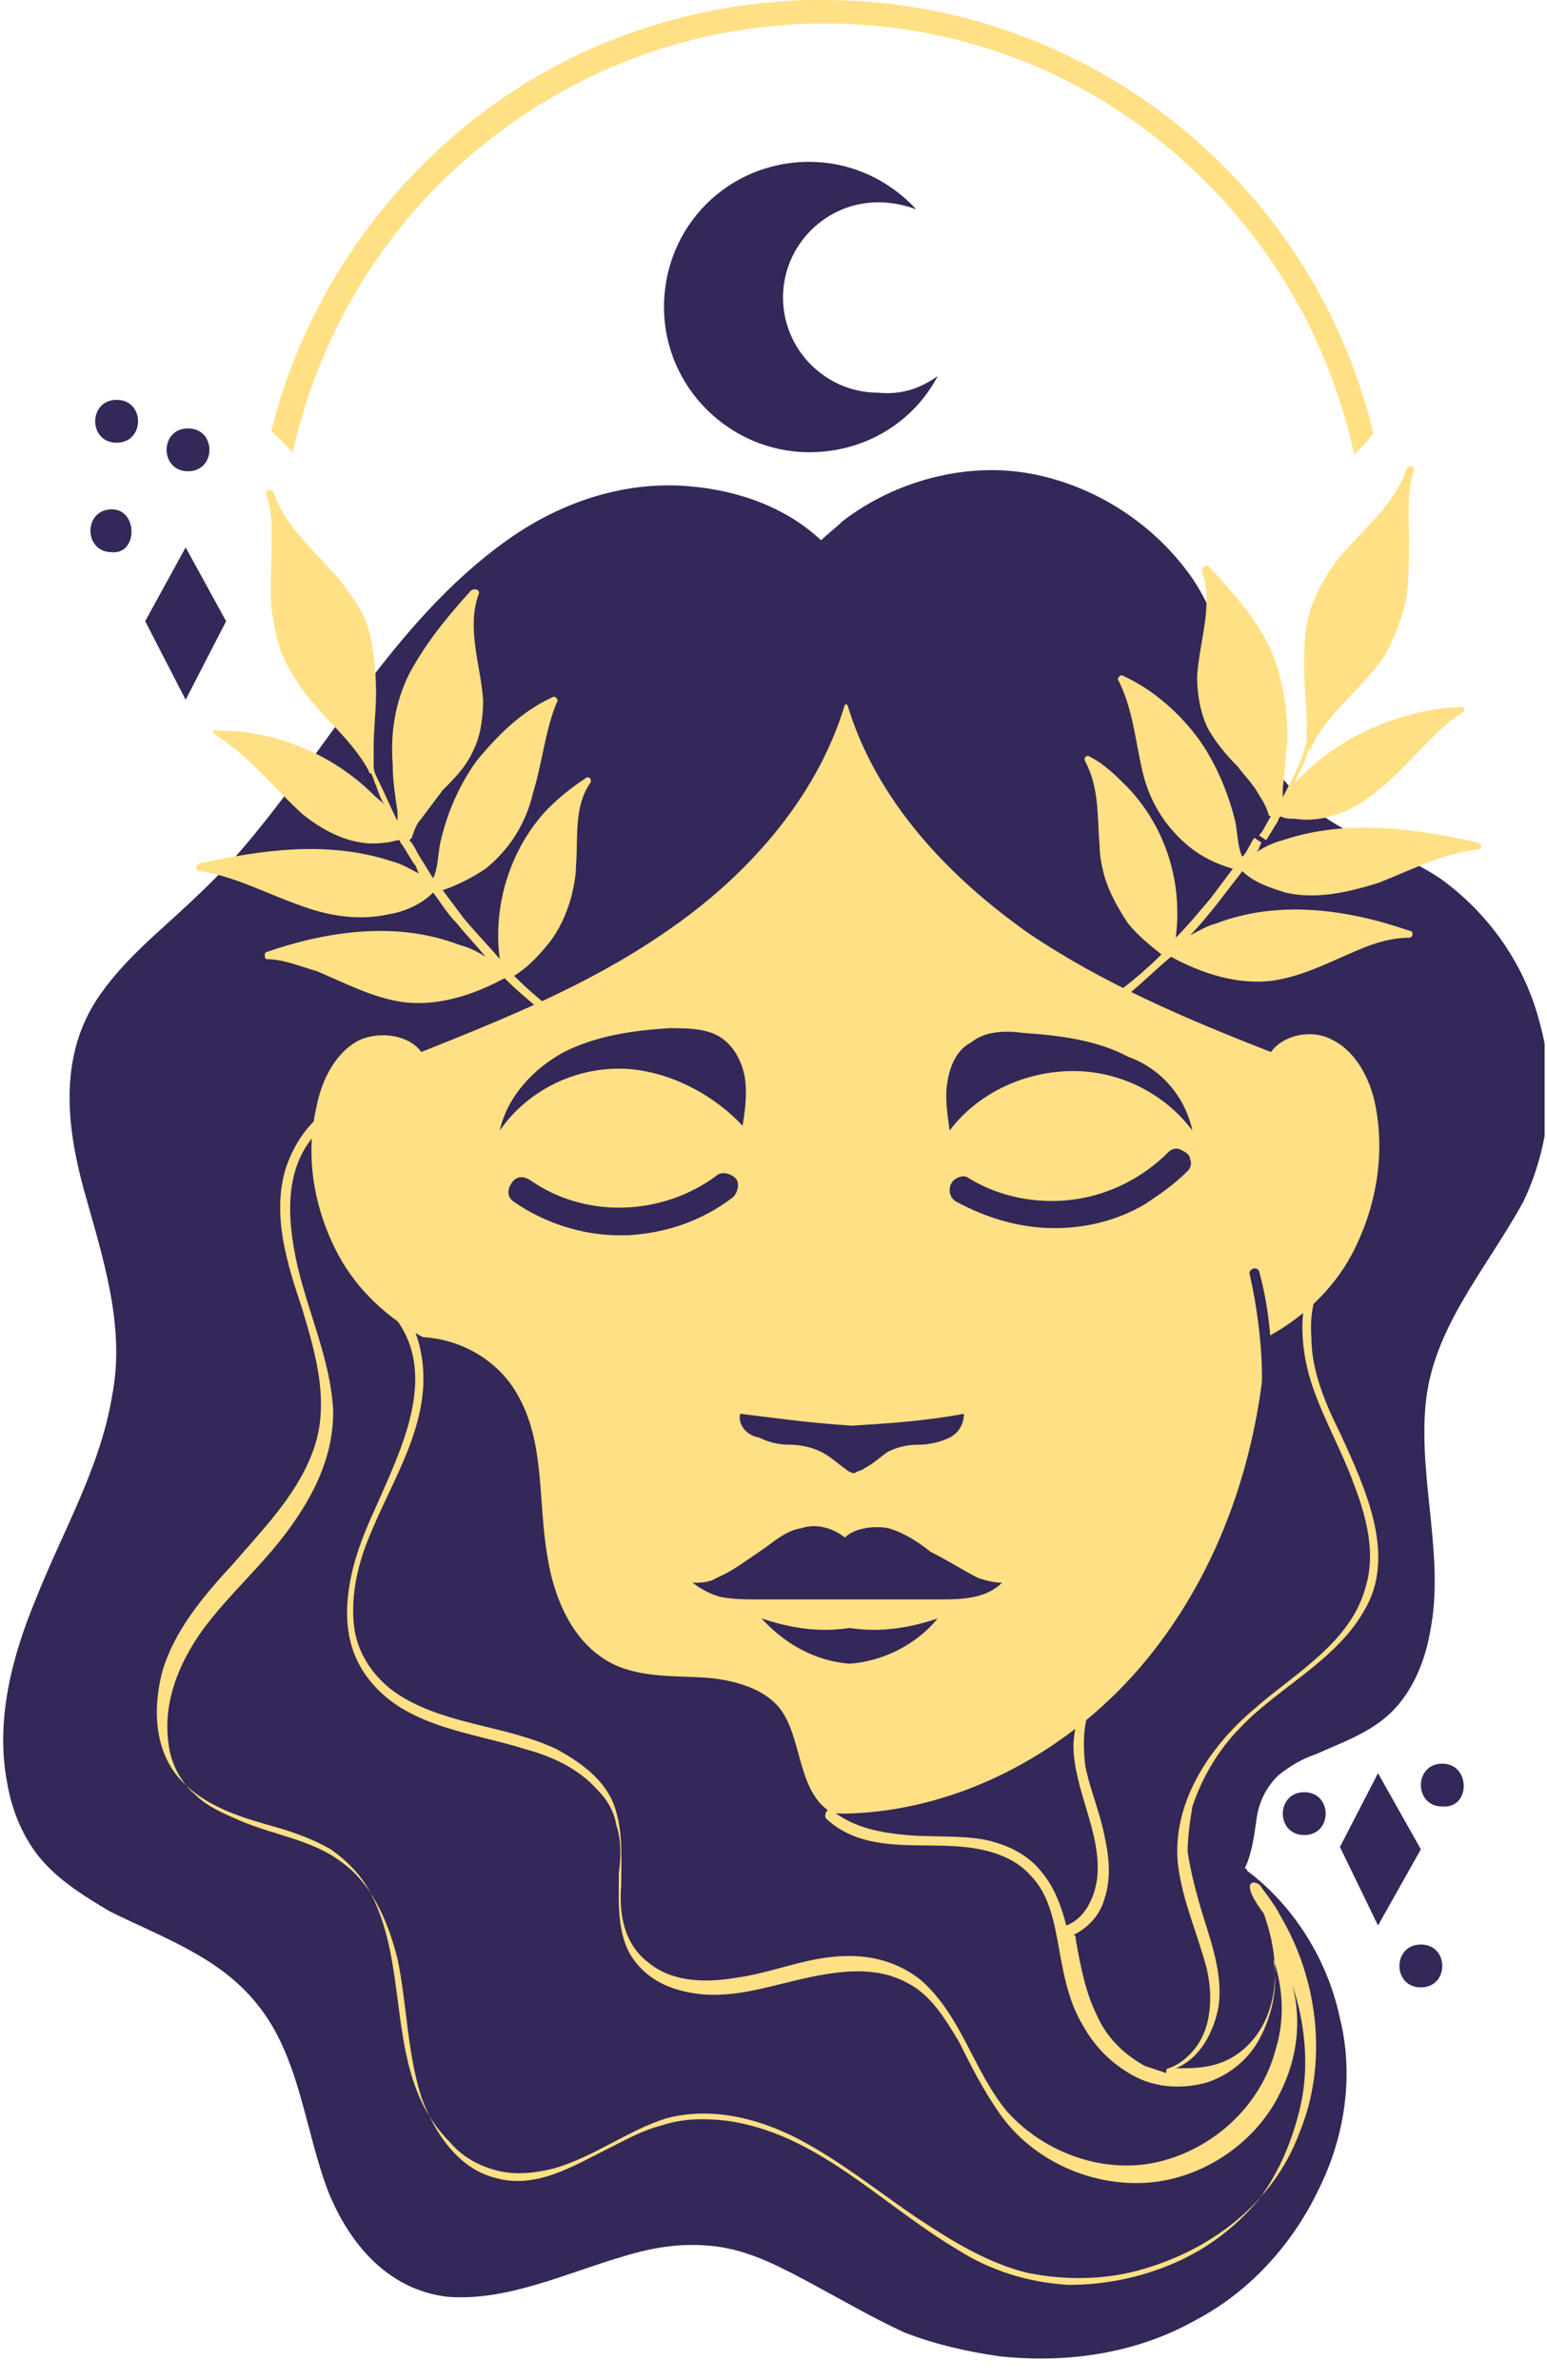
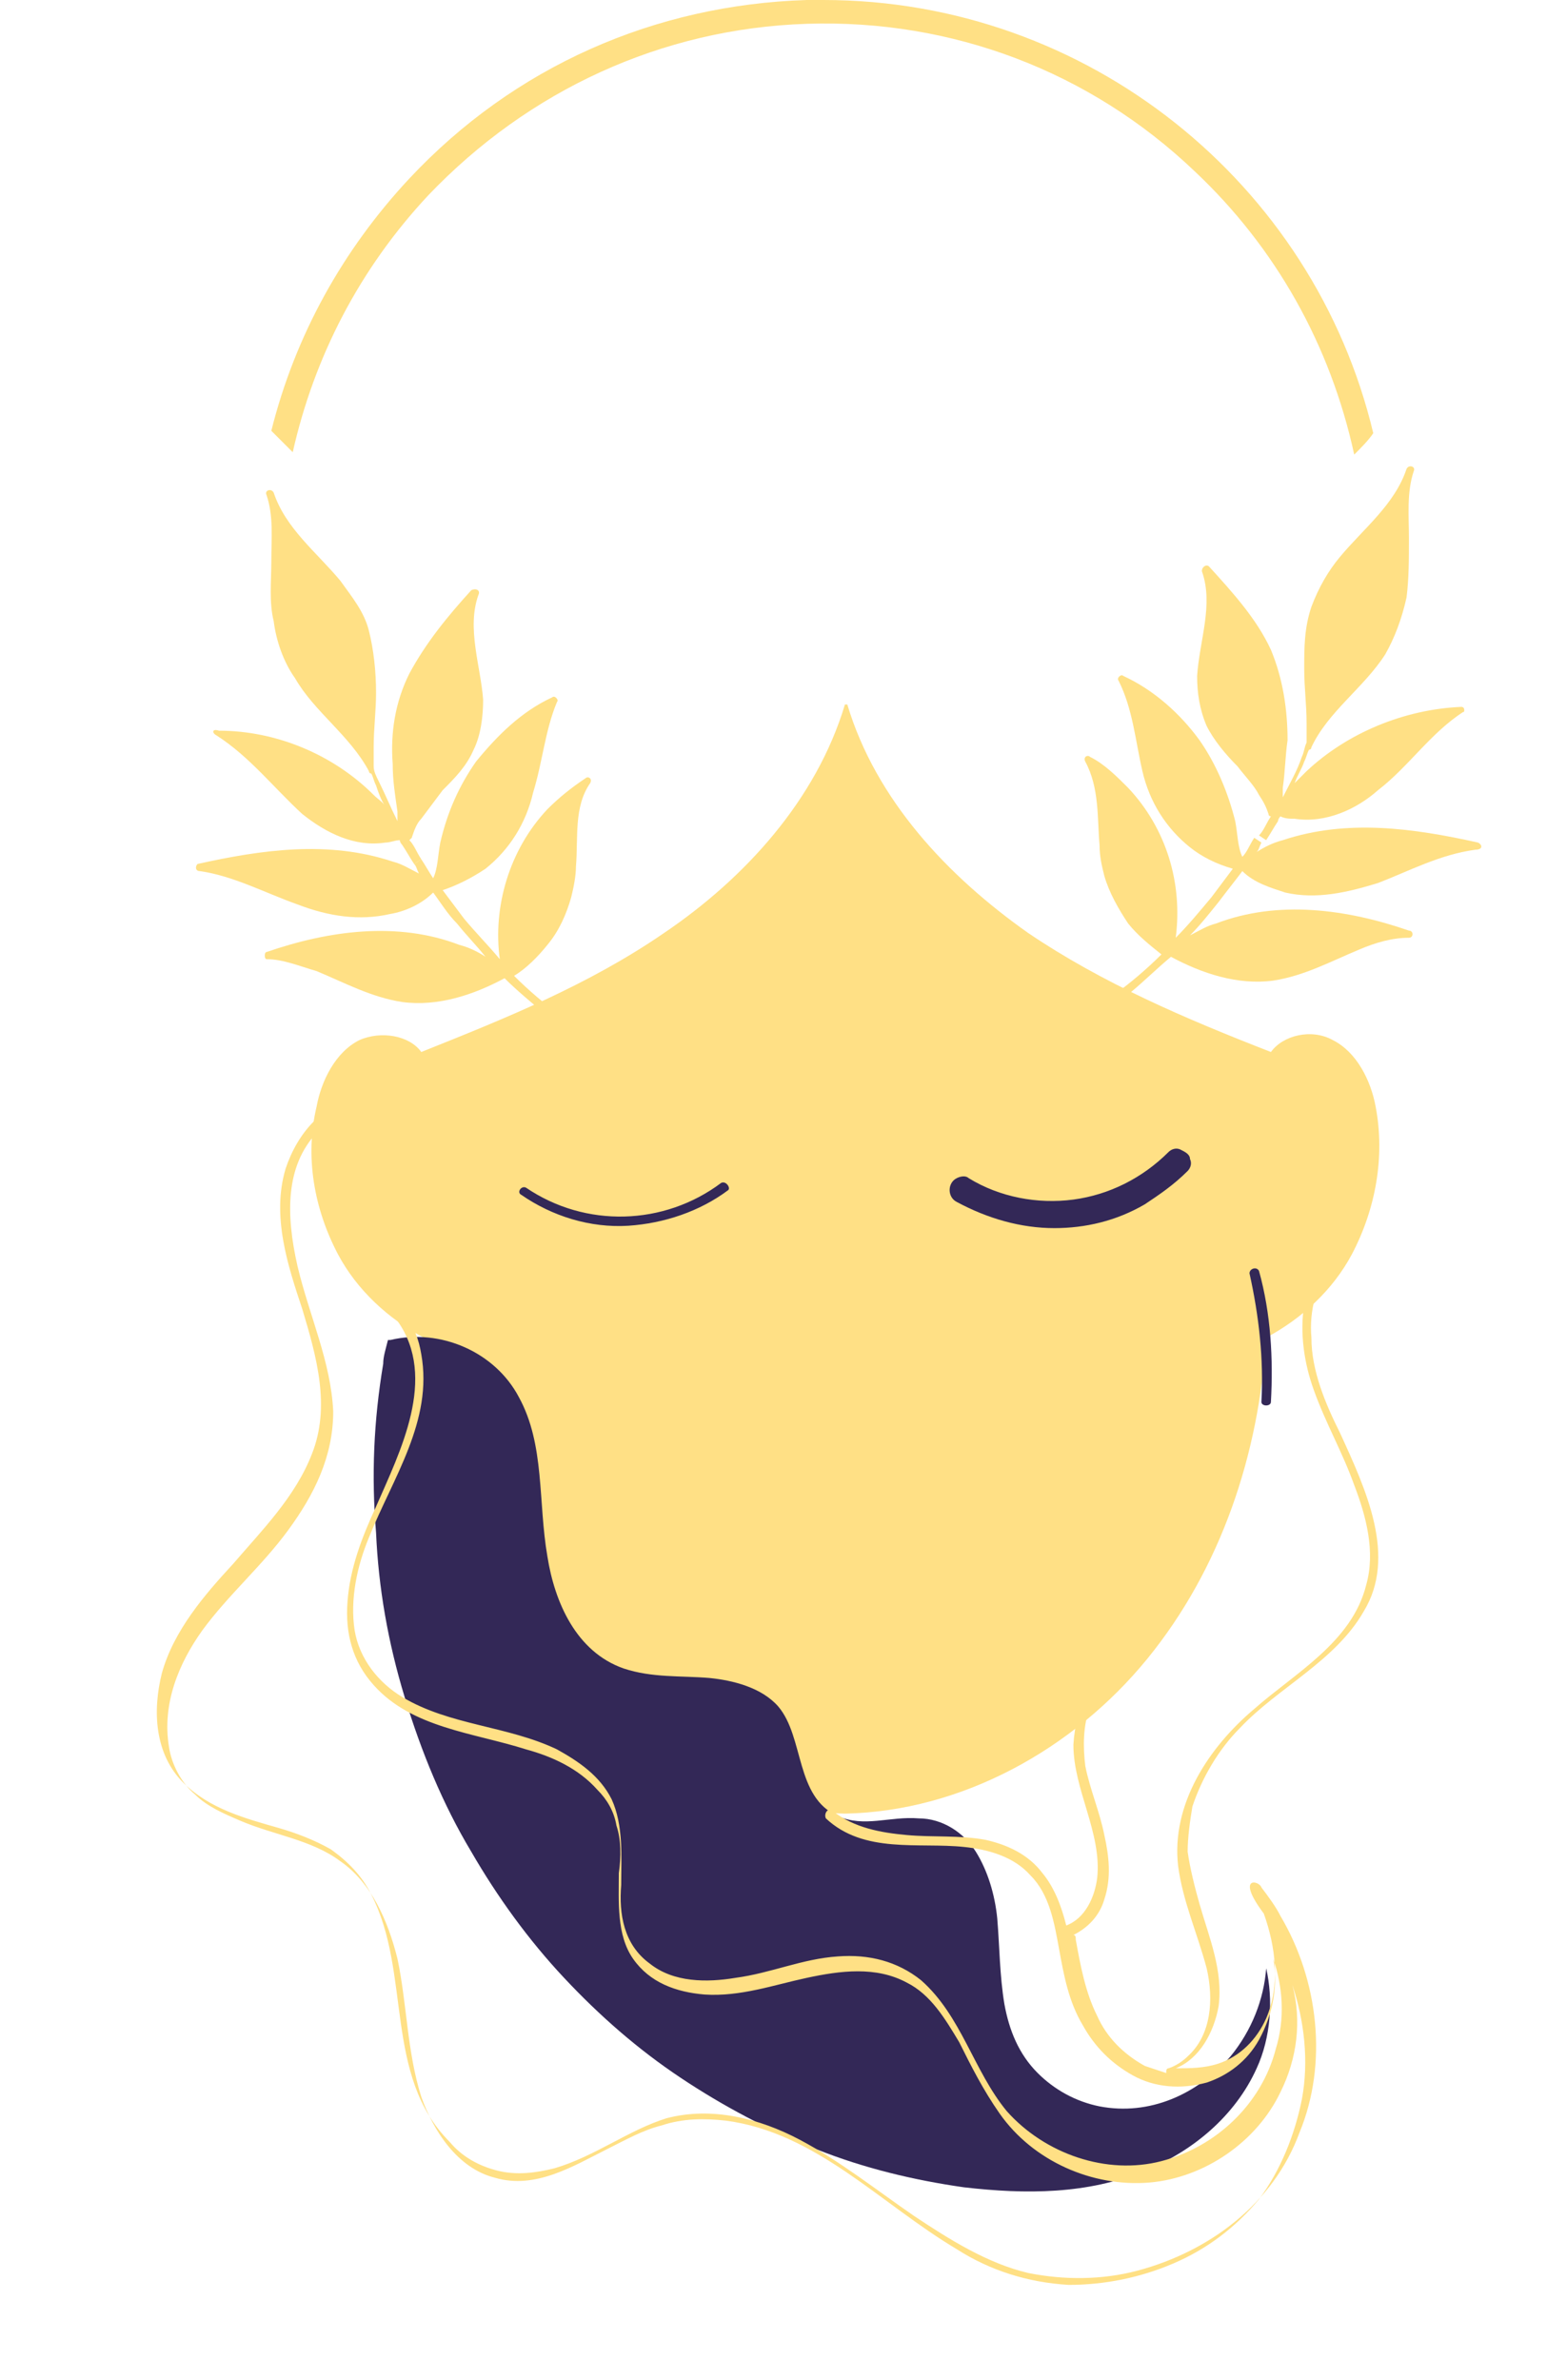
<svg xmlns="http://www.w3.org/2000/svg" width="65" height="100" fill="none">
  <g clip-path="url(#a)">
    <path d="M57.7 18.2C55.2 7.7 45.7 0 34.6 0h-.7c-6.4.2-12.3 2.8-16.7 7.5-2.8 3-4.8 6.6-5.8 10.6l.9.9c.9-4 2.8-7.7 5.7-10.8 4.2-4.4 9.8-7 15.9-7.2C40 .8 45.8 3 50.2 7.2c3.4 3.2 5.7 7.3 6.7 11.9.3-.3.6-.6.8-.9Z" fill="#FFE085" />
-     <path d="M59.9 59c-.3 3.2.8 6.4.2 9.5-.2 1.2-.7 2.5-1.6 3.4-.9.9-2.1 1.3-3.2 1.8-.6.2-1.1.5-1.6.9-.5.5-.8 1.1-.9 1.8-.1.7-.2 1.5-.5 2.1 0 0 .1 0 .1.1 2 1.5 3.4 3.8 3.9 6.2.6 2.4.2 5-.9 7.2-1.1 2.3-2.9 4.3-5.2 5.5-2.5 1.4-5.4 1.8-8.2 1.5-1.4-.2-2.7-.5-4-1-1.3-.6-2.5-1.3-3.8-2-1.3-.7-2.6-1.4-4-1.6-1.4-.2-2.7 0-4 .4-2.4.7-4.9 1.9-7.4 1.7-2.5-.3-4.1-2.2-5-4.4-1-2.6-1.2-5.7-3-7.9-1.6-2-4-2.8-6.2-3.9-1-.6-2-1.2-2.8-2.1C1 77.3.5 76.1.3 74.9c-.5-2.6.2-5.3 1.2-7.7 1.1-2.8 2.7-5.5 3.2-8.5.6-3-.4-5.9-1.2-8.8-.7-2.6-1-5.4.5-7.8.7-1.1 1.7-2.1 2.7-3 1.1-1 2.1-1.9 3.1-3 3.9-4.4 6.6-9.9 11.5-13.4 2.1-1.5 4.6-2.4 7.2-2.3 2.2.1 4.4.8 6 2.3.3-.3.6-.5.9-.8 2.2-1.7 5.2-2.5 7.9-2s5.2 2.1 6.8 4.4c1.6 2.4 1.8 5.3 3.3 7.7.8 1.3 1.9 2.2 3.2 2.9 1.3.7 2.7 1.2 3.9 2 2.1 1.5 3.6 3.7 4.2 6.1.7 2.5.4 5.2-.7 7.5-1.6 2.9-3.8 5.3-4.1 8.5Z" fill="#332857" />
    <path d="M56.801 52.7c-.8 1.5-2.1 2.7-3.6 3.5-.3 4.9-1.9 9.7-5 13.5-3.1 3.8-7.8 6.4-12.7 6.5-4.9-.1-9.6-2.7-12.7-6.5-3.1-3.8-4.6-8.6-5-13.5-1.5-.8-2.8-2-3.6-3.5-1-1.9-1.4-4.1-.9-6.2.2-1.1.8-2.3 1.8-2.8.9-.4 2.1-.2 2.6.5 3.5-1.4 7-2.8 10.2-5 3.4-2.3 6.4-5.6 7.6-9.6h.1c1.2 4 4.2 7.2 7.6 9.6 3.1 2.1 6.6 3.6 10.2 5 .5-.7 1.7-1 2.6-.5 1 .5 1.6 1.7 1.8 2.8.4 2.1 0 4.3-1 6.2Z" fill="#FFE085" />
-     <path d="M39.4 68c-.9 1.1-2.3 1.8-3.7 1.9-1.4-.1-2.7-.8-3.7-1.9 1.2.4 2.4.6 3.7.4 1.3.2 2.5 0 3.7-.4ZM26 44.9c-2 0-3.9 1-5 2.6.3-1.4 1.4-2.6 2.7-3.3 1.4-.7 2.9-.9 4.4-1 .8 0 1.6 0 2.2.4.6.4.9 1.1 1 1.7.1.7 0 1.4-.1 2-1.3-1.4-3.3-2.4-5.2-2.4ZM31.101 59.4c1.6.2 3.1.4 4.7.5 1.6-.1 3.1-.2 4.7-.5 0 .4-.2.8-.6 1-.4.2-.9.3-1.3.3-.5 0-.9.1-1.3.3-.3.2-.6.5-1 .7-.1.1-.3.1-.4.2-.1 0-.3-.1-.4-.2-.3-.2-.6-.5-1-.7-.4-.2-.9-.3-1.3-.3-.5 0-.9-.1-1.3-.3-.6-.1-.9-.6-.8-1ZM50.101 47.5c-1.2-1.6-3.1-2.5-5-2.5-2 0-4 .9-5.2 2.5-.1-.7-.2-1.4-.1-2 .1-.7.4-1.4 1-1.7.6-.5 1.5-.5 2.2-.4 1.5.1 3.1.3 4.4 1 1.4.5 2.4 1.7 2.7 3.1ZM41.1 66.3c.3.1.7.2 1 .2-.3.3-.7.5-1.2.6-.5.1-1 .1-1.6.1h-7.4c-.5 0-1.1 0-1.6-.1-.4-.1-.8-.3-1.2-.6.3 0 .7 0 1-.2.7-.3 1.2-.7 1.8-1.1.6-.4 1.1-.9 1.8-1 .6-.2 1.3 0 1.8.4.4-.4 1.2-.5 1.8-.4.7.2 1.3.6 1.8 1 .8.4 1.4.8 2 1.1Z" fill="#332857" />
    <path d="M52.801 86.9c-.9 2-2.7 3.5-4.7 4.3-2.4 1-5 1-7.6.7-2.1-.3-4.2-.8-6.2-1.6s-3.9-1.8-5.7-3c-1.8-1.2-3.4-2.6-4.9-4.2-1.5-1.6-2.8-3.4-3.9-5.3-1.2-2-2.1-4.2-2.8-6.5-.7-2.3-1.1-4.6-1.2-6.9-.2-2.4-.1-4.7.3-7.1 0-.3.1-.6.2-1h.1c2.1-.5 4.4.5 5.4 2.4 1.1 2 .8 4.4 1.2 6.7.3 1.9 1.2 4 3.2 4.7 1.2.4 2.4.3 3.6.4 1 .1 2.2.4 2.9 1.2 1.1 1.3.7 3.8 2.5 4.6 1.1.5 2.2 0 3.4.1 1 0 1.9.6 2.4 1.4.5.8.8 1.8.9 2.8.1 1.2.1 2.4.3 3.6.2 1.1.6 2.1 1.4 2.9.7.7 1.6 1.2 2.6 1.4 2.1.4 4.1-.5 5.5-2.1.9-1.1 1.4-2.4 1.5-3.7.3 1.3.2 2.9-.4 4.2ZM30.301 49.7c-2.4 1.8-5.7 1.9-8.2.2-.2-.1-.4.2-.2.3 1.3.9 2.9 1.4 4.5 1.3 1.5-.1 3-.6 4.2-1.5.1-.1-.1-.4-.3-.3Z" fill="#332857" />
-     <path d="M26 51.9c-1.5 0-3.1-.5-4.4-1.4-.3-.2-.3-.5-.1-.8.2-.3.5-.3.8-.1 2.3 1.6 5.5 1.5 7.8-.2.2-.2.6-.1.8.1.2.2.1.6-.1.8-1.3 1-2.8 1.5-4.4 1.6H26ZM49.4 48.7c-1.1 1.1-2.6 1.9-4.2 2.1-1.6.2-3.3-.2-4.7-1-.2-.1-.4.2-.2.3 2.3 1.4 5.2 1.4 7.6.2.6-.4 1.2-.8 1.8-1.3.1-.2-.1-.5-.3-.3Z" fill="#332857" />
    <path d="M44.3 51.6c-1.4 0-2.8-.4-4.1-1.1-.2-.1-.3-.3-.3-.5s.1-.4.3-.5c.2-.1.4-.1.5 0 1.3.8 2.9 1.1 4.4.9 1.5-.2 2.9-.9 4-2 .1-.1.3-.2.5-.1s.4.2.4.4c.1.2 0 .4-.1.5-.6.6-1.2 1-1.8 1.4-1.2.7-2.5 1-3.8 1ZM52.9 53.4c-.1-.2-.4-.1-.4.1.4 1.8.6 3.6.5 5.4 0 .2.4.2.4 0 .1-1.8 0-3.7-.5-5.5Z" fill="#332857" />
    <path d="M56.301 60.2c-.6-1.2-1.2-2.6-1.2-4-.1-1.1.2-2.4 1-3.2l.6-.6c.2-.1 0-.5-.2-.3-.9.6-1.5 1.6-1.7 2.7-.2 1.2 0 2.5.4 3.6.5 1.4 1.2 2.6 1.7 4 .5 1.3.9 2.8.5 4.2-.6 2.4-3 3.7-4.7 5.2-1.9 1.6-3.5 4-3.2 6.6.2 1.5.8 2.8 1.2 4.3.3 1.3.2 2.8-.8 3.7-.2.2-.5.4-.8.5-.1 0-.1.1-.1.2l-.9-.3c-.9-.5-1.6-1.2-2-2.1-.5-1-.7-2.1-.9-3.2 0-.1 0-.2-.1-.2.6-.3 1.1-.8 1.3-1.5.3-.9.2-1.8 0-2.7-.2-1-.6-1.9-.8-2.9-.1-.8-.1-1.7.2-2.5.3-.9.9-1.7 1.6-2.3.2-.2-.1-.4-.3-.3-1.2 1-1.9 2.6-2 4.2 0 1.9 1.2 3.7 1 5.6-.1.8-.5 1.7-1.3 2-.2-.8-.5-1.6-1-2.2-.6-.8-1.5-1.2-2.4-1.4-1.1-.2-2.2-.1-3.3-.2-1.1-.1-2.2-.3-3.1-1-.2-.2-.4.1-.3.3 1.6 1.5 3.9 1 5.8 1.2 1 .1 2.1.4 2.8 1.2.8.8 1 2 1.2 3.1.2 1.1.4 2.2 1 3.2.5.9 1.2 1.6 2.1 2.1.9.5 2 .6 3.1.3.9-.3 1.7-.9 2.2-1.8.6-1.1.8-2.3.6-3.4.4 1.2.5 2.5.1 3.8-.6 2.3-2.5 4.1-4.8 4.7-2.3.6-4.9-.3-6.5-2.1-1.4-1.7-1.9-4-3.6-5.5-1-.8-2.2-1.1-3.5-1-1.5.1-2.8.7-4.3.9-1.2.2-2.6.2-3.6-.6-1.1-.8-1.3-2.1-1.2-3.3 0-1.2.1-2.5-.4-3.6-.5-1-1.4-1.6-2.3-2.1-2.1-1-4.5-1-6.5-2.2-1-.6-1.8-1.6-2-2.8-.2-1.3.1-2.7.6-3.9 1-2.5 2.7-4.9 2.2-7.7-.1-.6-.3-1.2-.7-1.6-.1-.2-.5 0-.3.2 1.7 2.4.1 5.5-.9 7.8-.6 1.3-1.1 2.6-1.2 4-.1 1.3.2 2.5 1.1 3.5 1.6 1.8 4.2 2 6.4 2.7 1.1.3 2.2.8 3 1.7.4.4.7.9.8 1.5.2.6.2 1.3.1 2 0 1.2-.1 2.6.6 3.6s1.8 1.4 3 1.5c1.5.1 2.9-.4 4.3-.7 1.4-.3 2.9-.5 4.2.2 1 .5 1.6 1.5 2.2 2.5.5 1 1 2 1.7 3 1.4 2 3.9 3.1 6.3 2.9 2.3-.2 4.5-1.7 5.5-3.8.7-1.4.9-3 .5-4.5.5 1.5.7 3.2.4 4.8-.3 1.5-.9 3-1.8 4.2-1 1.2-2.2 2.1-3.6 2.7-1.4.6-2.9.9-4.4.9-1.7-.1-3.3-.6-4.7-1.5-3.2-1.9-5.9-4.9-9.7-5.4-.9-.1-1.8-.1-2.7.2-.8.2-1.5.6-2.3 1-1.4.7-3 1.7-4.7 1.2-1.6-.4-2.6-2-3.1-3.4-.6-1.9-.6-3.9-1-5.8-.4-1.6-1.1-3.2-2.4-4.1-1.2-.9-2.8-1.1-4.2-1.7-.7-.3-1.4-.6-1.9-1.1-.6-.5-1-1.3-1.1-2-.3-1.8.4-3.5 1.4-4.9 1.1-1.5 2.5-2.7 3.6-4.2s1.9-3.1 1.9-5c-.1-2.1-1-4-1.5-6.1-.5-2.2-.5-4.2.8-5.6.5-.6 1.2-1 1.9-1.1.2 0 .2-.4 0-.4-1.6.2-2.7 1.5-3.2 3-.6 2 .1 4.1.7 5.9.6 2 1.2 4.1.4 6.1-.7 1.8-2.1 3.2-3.3 4.6-1.2 1.3-2.5 2.8-3 4.6-.4 1.6-.3 3.4.9 4.6 1.1 1.1 2.6 1.5 4 1.9.7.2 1.5.5 2.2.9.7.5 1.3 1.1 1.7 1.9 1.7 3.3.5 7.6 3.3 10.4.5.6 1.2 1 2 1.2.8.2 1.6.1 2.4-.1 1.7-.5 3.1-1.6 4.7-2.1 1.9-.5 3.9 0 5.6.9 1.7.9 3.2 2.1 4.8 3.2 1.5 1 3.1 2 4.8 2.4 1.5.3 3.1.3 4.6-.1 3-.8 5.7-2.8 6.8-5.8 1.2-2.9.8-6.4-.8-9.1-.2-.4-.5-.8-.8-1.2-.1-.3-1.1-.5.1 1.1.5 1.4.7 3 .1 4.4-.4.9-1.1 1.6-2 1.9-.6.2-1.2.2-1.8.2 1-.4 1.6-1.5 1.8-2.6.2-1.5-.4-2.9-.8-4.3-.2-.7-.4-1.5-.5-2.2 0-.6.1-1.3.2-1.9.4-1.2 1.1-2.4 2-3.3 1.6-1.7 4-2.8 5.2-4.9 1.4-2.3.1-5.1-1-7.5ZM9.1 30.9c1.4.9 2.4 2.2 3.6 3.3 1 .8 2.2 1.4 3.5 1.2.2 0 .4-.1.6-.1 0 .1.1.2.1.2.2.3.3.5.5.8l.3-.2c-.2-.3-.3-.6-.5-.8l.1-.1c.1-.3.2-.6.4-.8l.9-1.2c.5-.5 1-1 1.3-1.7.3-.6.4-1.4.4-2.1-.1-1.4-.7-3-.2-4.4.1-.2-.1-.3-.3-.2-1 1.1-1.9 2.2-2.6 3.5-.6 1.2-.8 2.5-.7 3.8 0 .7.1 1.3.2 2v.4c-.3-.6-.5-1.1-.8-1.7-.1-.2-.2-.4-.2-.6V31.4c0-.8.1-1.5.1-2.3 0-.9-.1-1.8-.3-2.6-.2-.8-.7-1.4-1.2-2.1-1-1.2-2.3-2.2-2.8-3.7-.1-.2-.4-.1-.3.1.3.9.2 1.8.2 2.8 0 .8-.1 1.7.1 2.5.1.8.4 1.7.9 2.4.8 1.4 2.3 2.4 3.1 3.9 0 0 0 .1.1.1.1.2.1.3.2.5.1.3.2.6.4.9-.1-.2-.3-.3-.5-.5-1.7-1.7-4.1-2.7-6.5-2.7-.3-.1-.3.1-.1.2Z" fill="#FFE085" />
    <path d="M8.4 36.6c1.4.2 2.7.9 4.1 1.4 1.3.5 2.6.7 3.9.4.6-.1 1.3-.4 1.8-.9.3.4.6.9 1 1.3.4.5.8.9 1.2 1.4-.3-.2-.7-.4-1.1-.5-2.6-1-5.5-.6-8.1.3-.1 0-.1.3 0 .3.7 0 1.4.3 2.1.5 1.2.5 2.3 1.1 3.6 1.3 1.5.2 3-.3 4.3-1 .5.5 1.1 1 1.7 1.5.2.1.3.3.5.4l.2-.3c-.7-.5-1.4-1.1-2-1.7.5-.3 1-.8 1.4-1.3.5-.6.8-1.3 1-2 .1-.4.2-.9.2-1.3.1-1.2-.1-2.5.6-3.5.1-.2-.1-.3-.2-.2-.6.4-1.1.8-1.6 1.3-1.6 1.7-2.3 4.1-2 6.3-.5-.6-1-1.1-1.5-1.7l-.9-1.2c.6-.2 1.2-.5 1.8-.9 1-.8 1.7-1.9 2-3.2.4-1.3.5-2.6 1-3.8.1-.1-.1-.3-.2-.2-1.3.6-2.3 1.6-3.2 2.7-.7 1-1.2 2.1-1.5 3.4-.1.5-.1 1.1-.3 1.5-.2-.3-.3-.5-.5-.8l-.3.2c.1.1.1.2.2.4-.4-.2-.7-.4-1.1-.5-2.7-.9-5.5-.5-8.2.1-.1.1-.1.3.1.3ZM61.399 29.7c-2.4.1-4.8 1.1-6.5 2.7l-.5.5c.1-.3.3-.6.4-.9.1-.2.1-.3.2-.5 0 0 .1 0 .1-.1.7-1.5 2.2-2.5 3.1-3.9.4-.7.7-1.5.9-2.4.1-.8.1-1.6.1-2.5 0-.9-.1-1.9.2-2.8.1-.2-.2-.3-.3-.1-.5 1.5-1.8 2.5-2.8 3.7-.5.6-.9 1.3-1.2 2.1-.3.9-.3 1.7-.3 2.6 0 .8.1 1.5.1 2.3V31.2c-.1.2-.1.4-.2.6-.2.6-.5 1.1-.8 1.7v-.4c.1-.7.1-1.3.2-2 0-1.3-.2-2.6-.7-3.8-.6-1.3-1.6-2.4-2.6-3.5-.1-.1-.3 0-.3.2.5 1.4-.1 2.9-.2 4.4 0 .7.1 1.4.4 2.1.3.6.8 1.2 1.3 1.7.3.4.7.8.9 1.2.2.3.3.5.4.8 0 .1.1.1.1.1-.2.3-.3.6-.5.8l.3.2c.2-.3.3-.5.5-.8 0-.1.1-.2.1-.2.2.1.4.1.6.1 1.3.2 2.6-.4 3.5-1.2 1.3-1 2.2-2.4 3.6-3.3 0 .1.1-.2-.1-.2Z" fill="#FFE085" />
    <path d="M62.1 35.4c-2.7-.6-5.5-1-8.2-.1-.4.1-.8.3-1.1.5.1-.1.1-.2.2-.4l-.3-.2c-.2.3-.3.6-.5.8-.2-.4-.2-1-.3-1.5-.3-1.2-.8-2.4-1.5-3.4-.8-1.1-1.9-2.1-3.2-2.7-.1-.1-.3.1-.2.2.6 1.2.7 2.5 1 3.8.3 1.3 1 2.4 2 3.2.5.4 1.1.7 1.8.9l-.9 1.2c-.5.6-1 1.2-1.5 1.7.3-2.3-.4-4.6-2-6.3-.5-.5-1-1-1.6-1.3-.1-.1-.3 0-.2.2.6 1.1.5 2.4.6 3.5 0 .5.1.9.2 1.3.2.7.6 1.4 1 2 .4.5.9.9 1.4 1.3-.6.6-1.3 1.2-2 1.7l.2.3c.2-.1.4-.3.5-.4.6-.5 1.1-1 1.7-1.5 1.3.7 2.8 1.2 4.3 1 1.3-.2 2.4-.8 3.6-1.3.7-.3 1.4-.5 2.1-.5.2 0 .2-.3 0-.3-2.6-.9-5.5-1.3-8.1-.3-.4.1-.7.3-1.1.5.4-.4.8-.9 1.2-1.4.3-.4.7-.9 1-1.3.5.5 1.2.7 1.8.9 1.3.3 2.6 0 3.9-.4 1.3-.5 2.6-1.2 4.1-1.4.3 0 .3-.2.1-.3Z" fill="#FFE085" />
-     <path d="M39.4 15.8c-1 1.9-3 3.2-5.4 3.2-3.3 0-6.1-2.7-6.1-6.1 0-3.4 2.7-6.1 6.1-6.1 1.8 0 3.4.8 4.5 2-.5-.2-1.1-.3-1.6-.3-2.2 0-4 1.8-4 4s1.8 4 4 4c1 .1 1.8-.2 2.5-.7ZM7.8 23l1.7 3.1-1.7 3.3-1.7-3.3L7.8 23ZM4.7 21.4c-1.2 0-1.2 1.8 0 1.8 1.1.1 1.1-1.8 0-1.8ZM7.9 18c-1.2 0-1.2 1.8 0 1.8s1.2-1.8 0-1.8ZM4.9 16.8c-1.2 0-1.2 1.8 0 1.8s1.2-1.8 0-1.8ZM57.9 74.5l1.8 3.2-1.8 3.2-1.6-3.3 1.6-3.1ZM54.8 75.3c-1.2 0-1.2 1.8 0 1.8s1.2-1.8 0-1.8ZM59.7 81.7c-1.2 0-1.2 1.8 0 1.8s1.2-1.8 0-1.8ZM60.601 74.1c-1.2 0-1.2 1.8 0 1.8 1.2.1 1.2-1.8 0-1.8Z" fill="#332857" />
  </g>
  <defs>
    <clipPath id="a">
      <path fill="#fff" d="M0 0h64.9v99.2H0z" />
    </clipPath>
  </defs>
</svg>